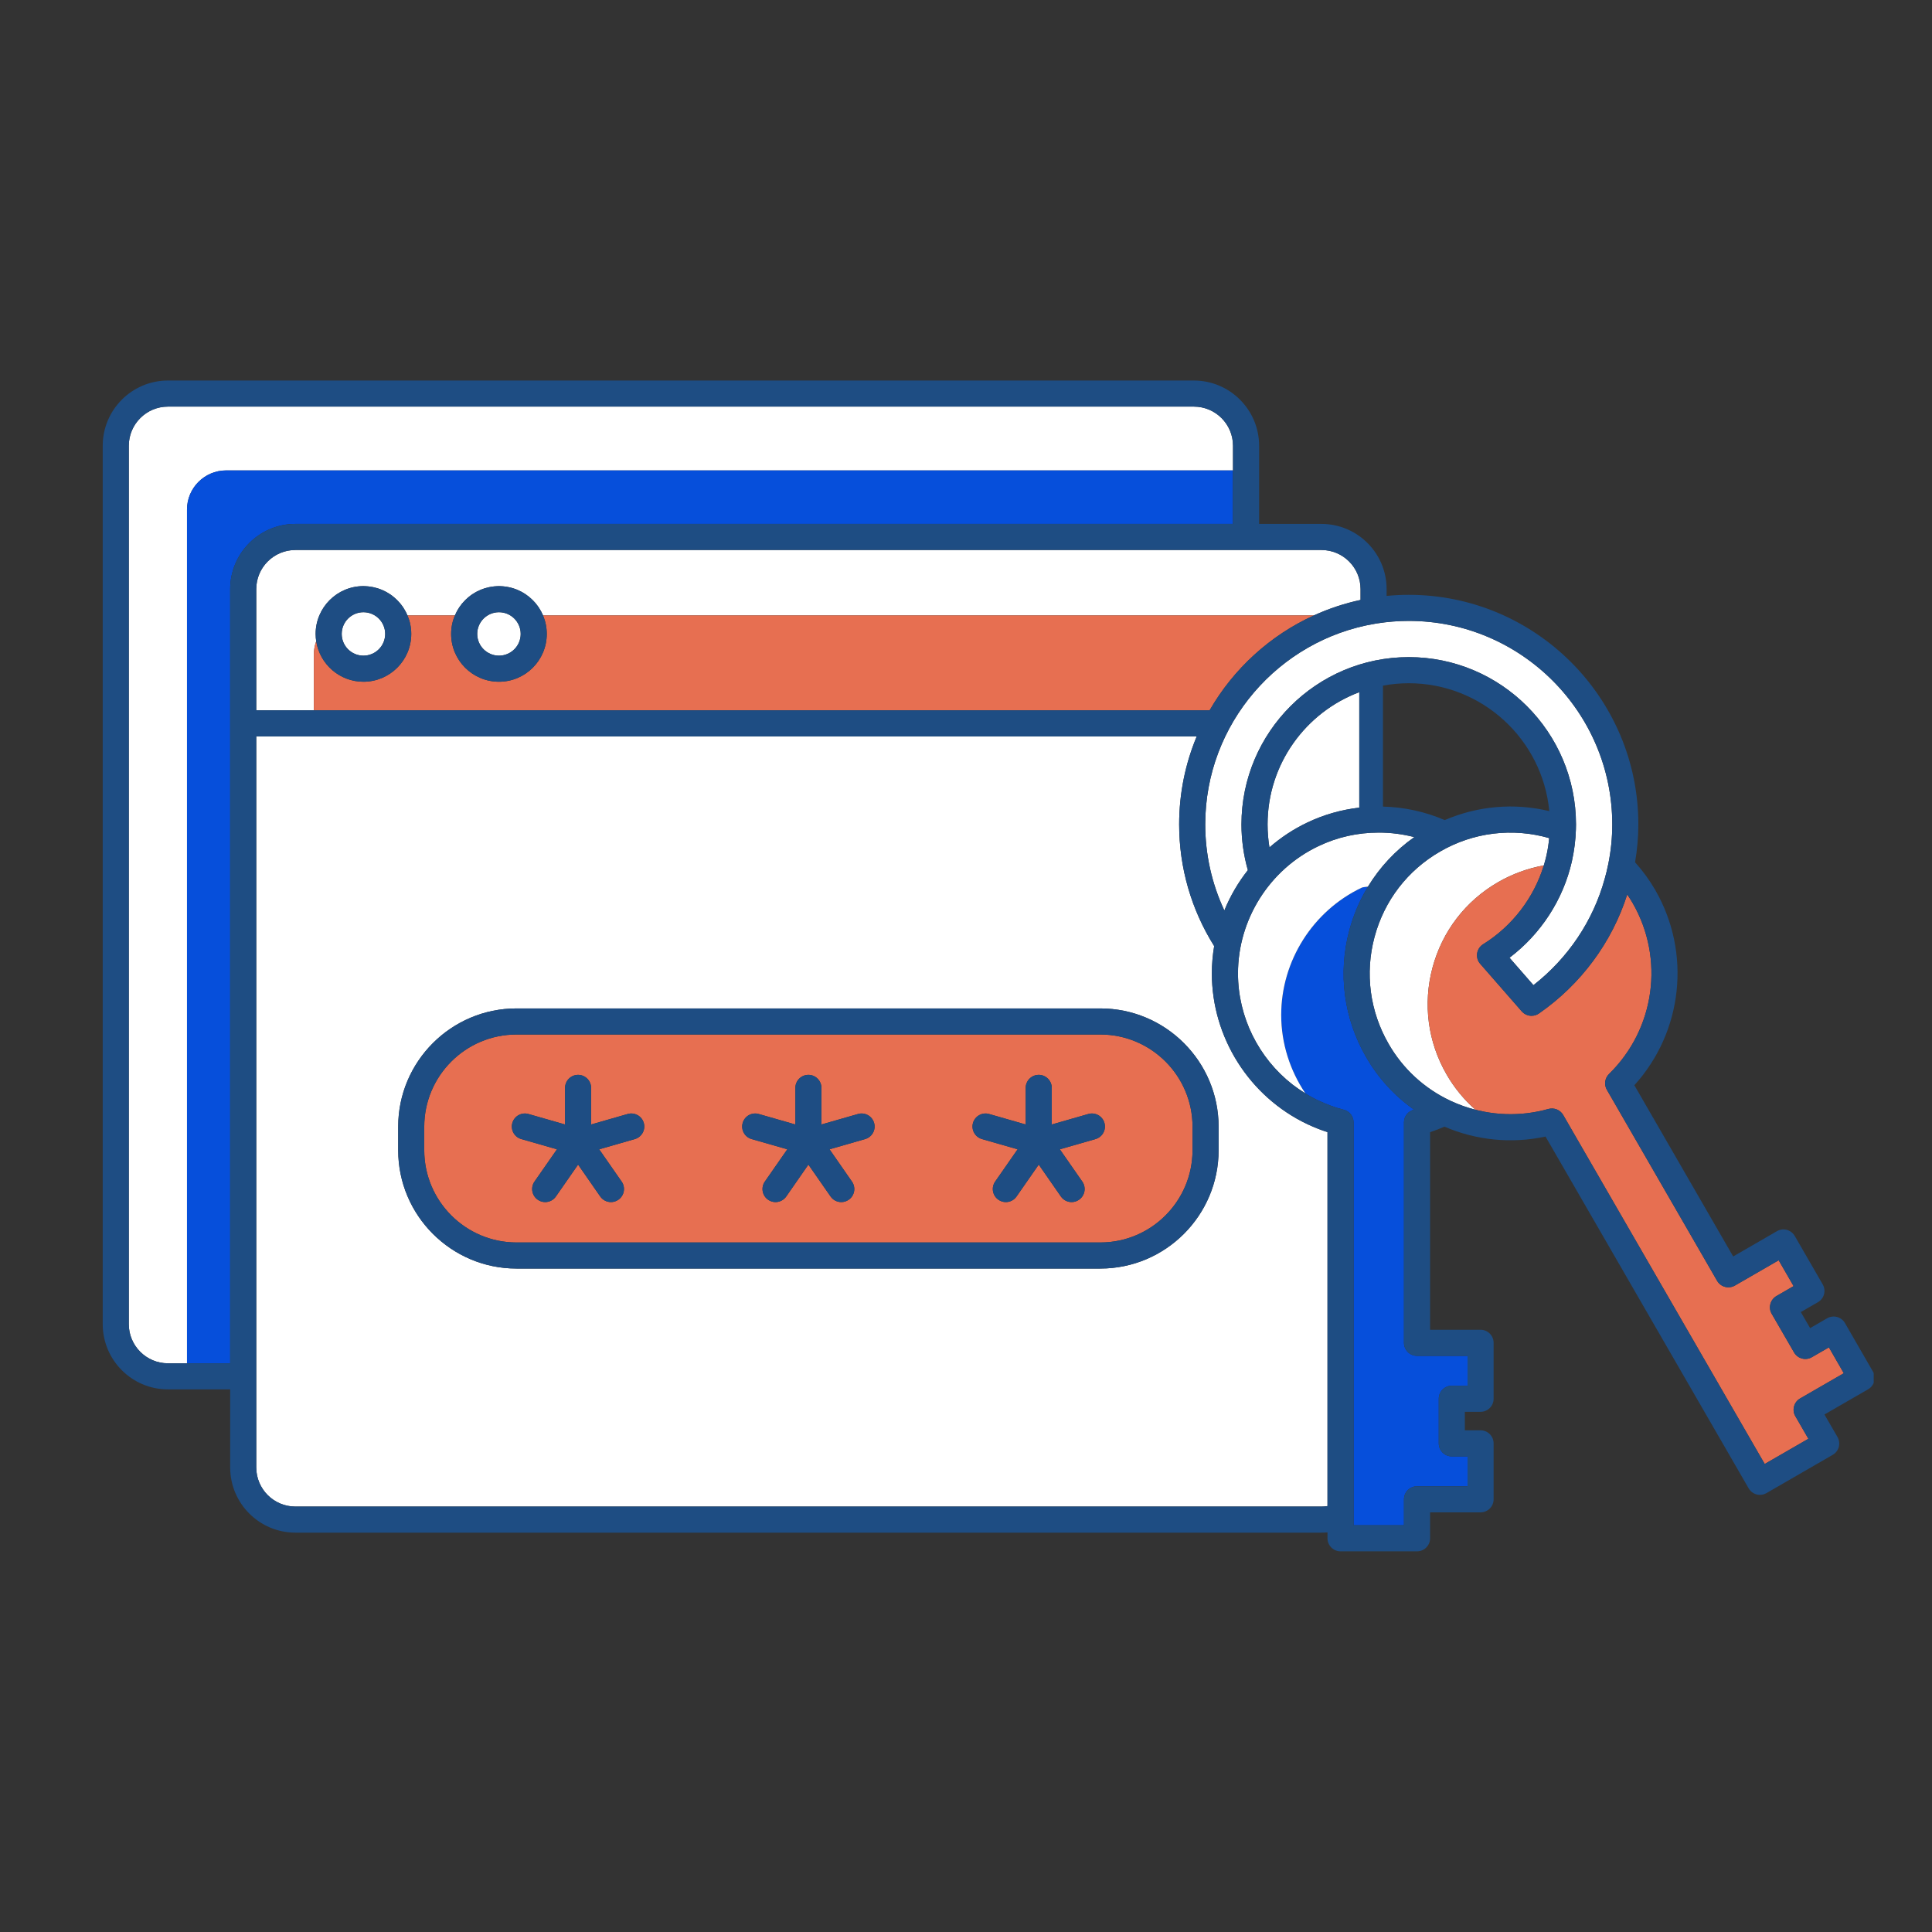
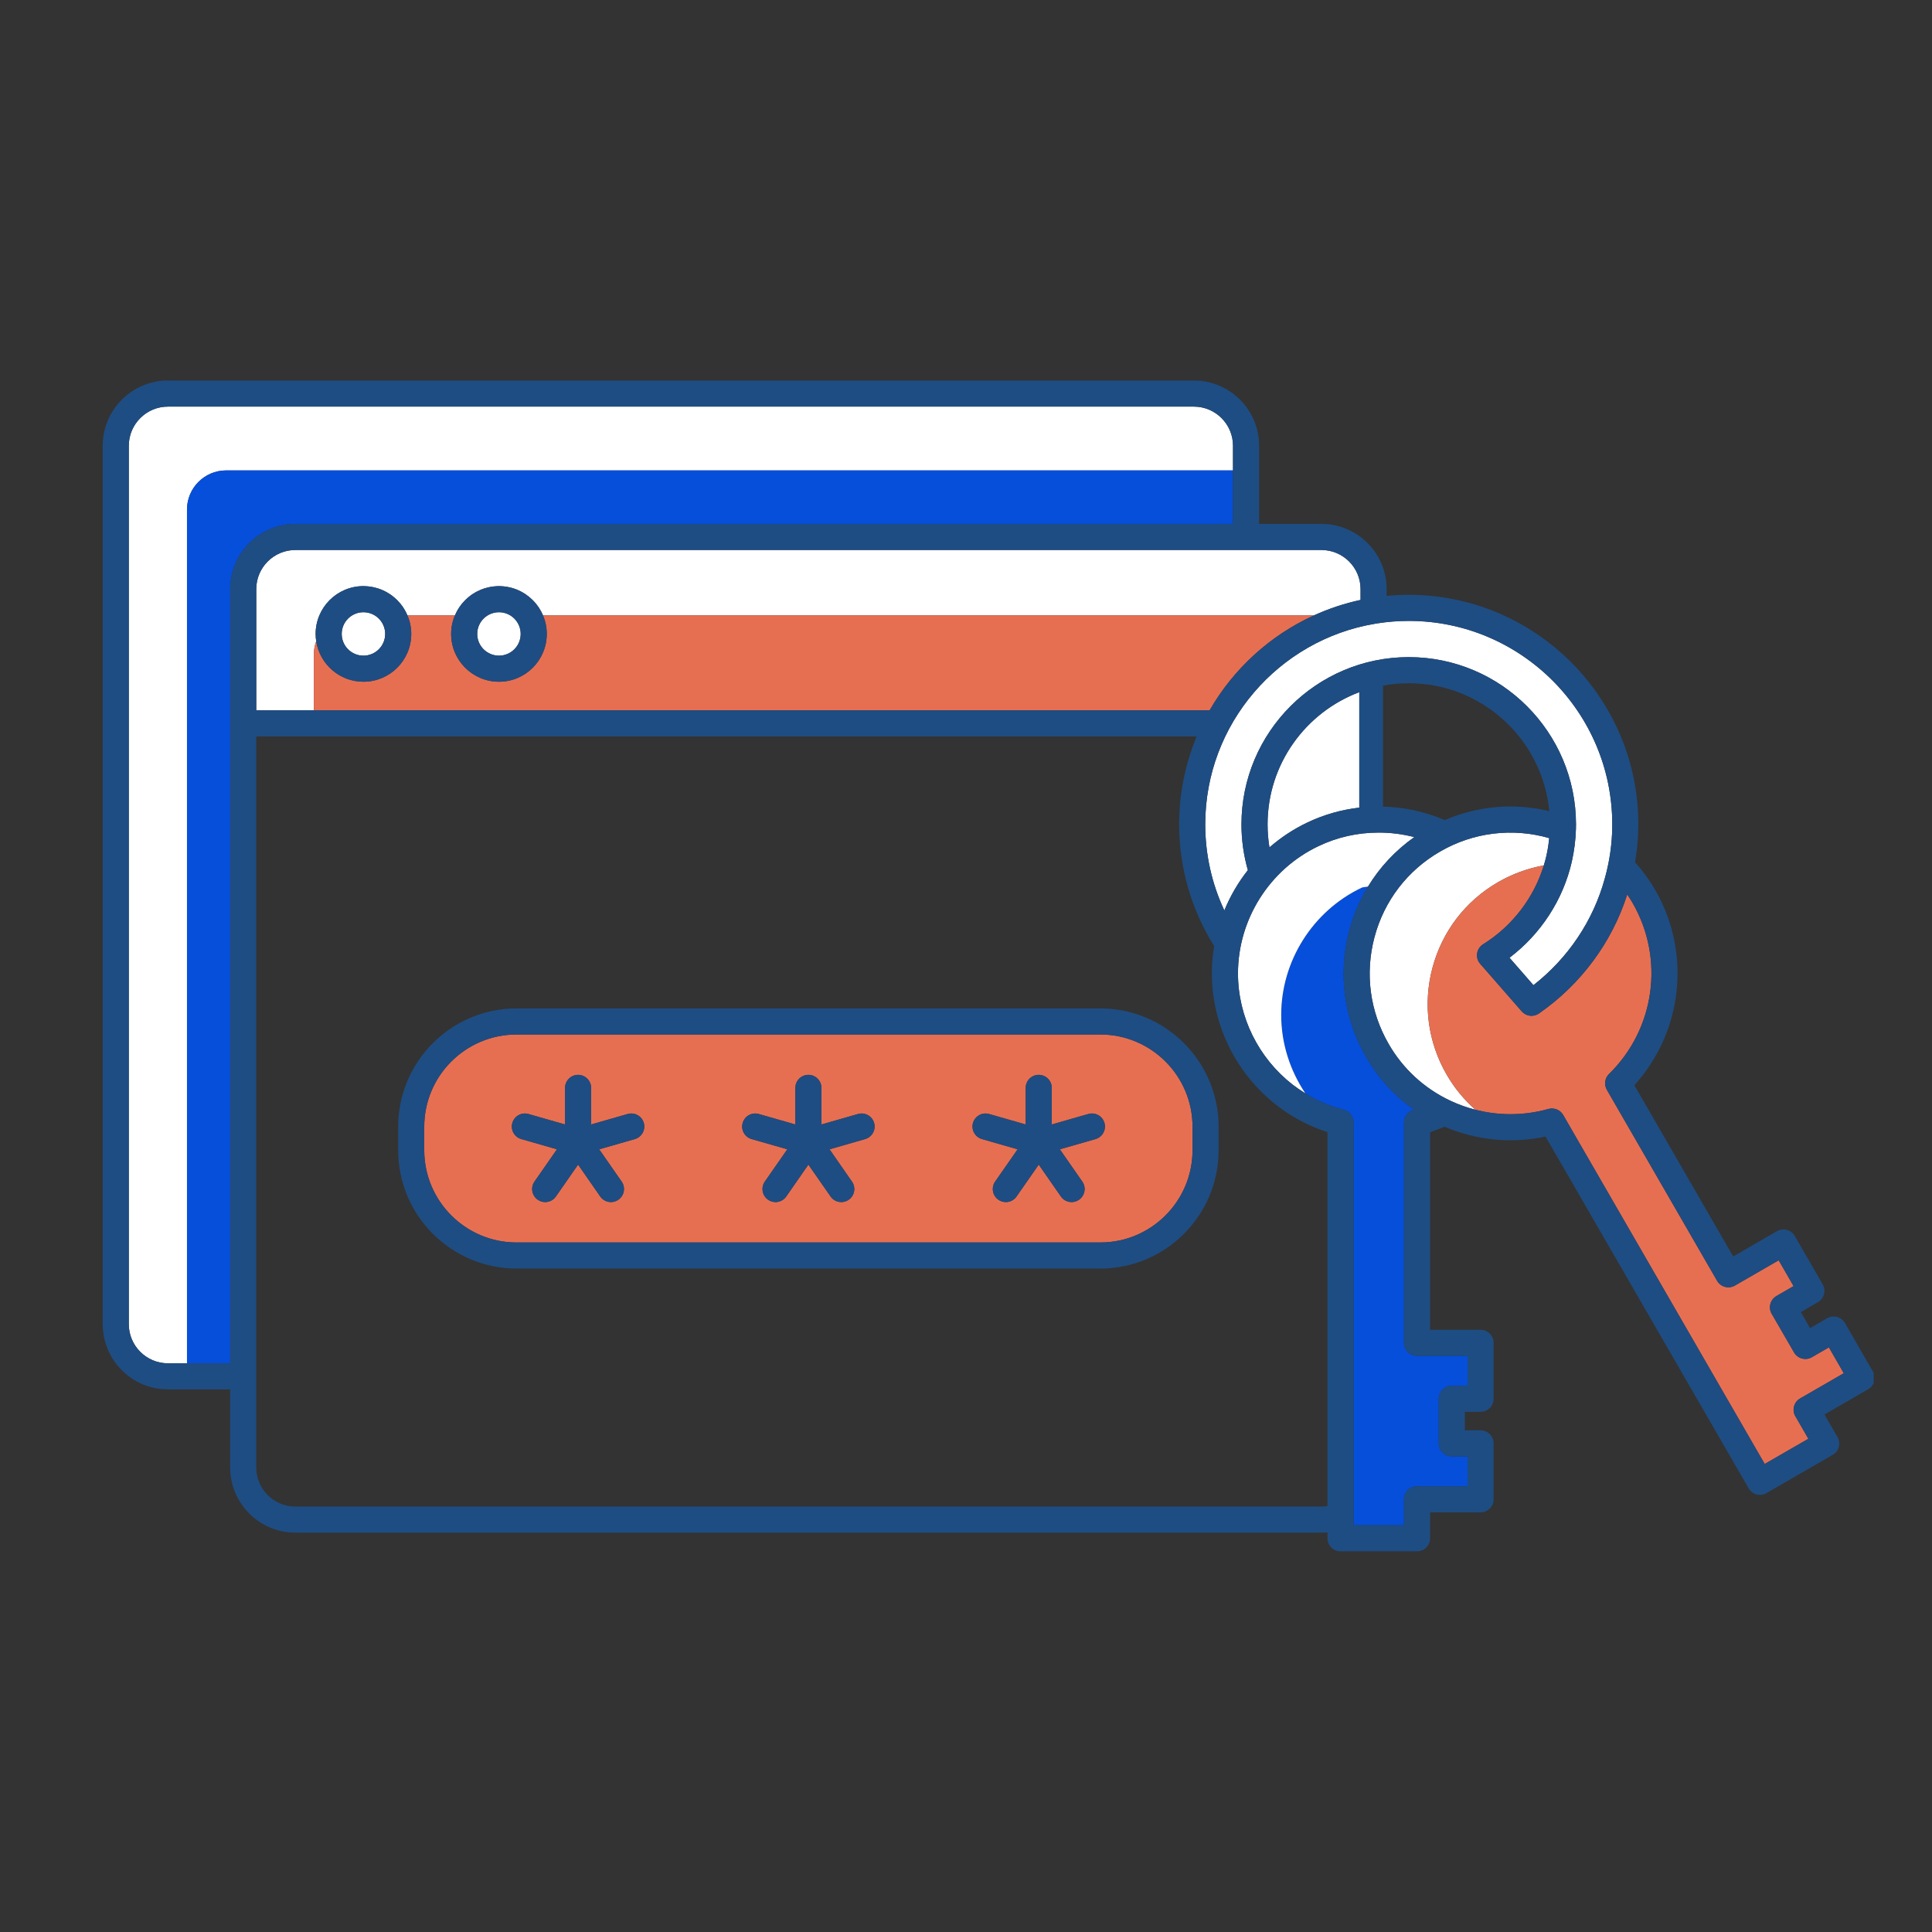
<svg xmlns="http://www.w3.org/2000/svg" width="240" zoomAndPan="magnify" viewBox="0 0 180 180" height="240" preserveAspectRatio="xMidYMid meet" version="1.0">
  <rect x="0" y="0" width="180" height="180" fill="#333333" stroke="none" />
  <defs>
    <clipPath id="dec357f363">
      <path d="M 9.57 35.453 L 174.57 35.453 L 174.57 144.535 L 9.57 144.535 Z M 9.57 35.453 " clip-rule="nonzero" />
    </clipPath>
  </defs>
  <path fill="#ffffff" d="M 21.066 43.828 L 114.875 43.828 L 114.875 41.531 C 114.875 39.52 113.242 37.883 111.23 37.883 L 15.645 37.883 C 13.637 37.883 12 39.52 12 41.531 L 12 123.371 C 12 125.379 13.637 127.016 15.645 127.016 L 17.422 127.016 L 17.422 47.473 C 17.422 45.461 19.059 43.828 21.066 43.828 " fill-opacity="1" fill-rule="nonzero" />
  <path fill="#064fdb" d="M 114.875 48.812 L 114.875 43.828 L 21.066 43.828 C 19.059 43.828 17.422 45.461 17.422 47.473 L 17.422 127.016 L 21.445 127.016 L 21.445 54.887 C 21.445 51.535 24.168 48.812 27.52 48.812 L 114.875 48.812 " fill-opacity="1" fill-rule="nonzero" />
  <path fill="#e76f51" d="M 43.066 56.215 C 43.145 56.121 43.223 56.035 43.309 55.949 C 43.223 56.035 43.145 56.121 43.066 56.215 " fill-opacity="1" fill-rule="nonzero" />
  <path fill="#e76f51" d="M 42.82 56.539 C 42.895 56.434 42.969 56.332 43.047 56.234 C 42.969 56.332 42.895 56.434 42.82 56.539 " fill-opacity="1" fill-rule="nonzero" />
-   <path fill="#e76f51" d="M 37.594 56.641 C 37.645 56.719 37.691 56.793 37.734 56.875 C 37.691 56.793 37.645 56.719 37.594 56.641 " fill-opacity="1" fill-rule="nonzero" />
  <path fill="#e76f51" d="M 46.488 54.605 C 46.625 54.605 46.762 54.617 46.898 54.629 C 46.762 54.617 46.625 54.605 46.488 54.605 " fill-opacity="1" fill-rule="nonzero" />
  <path fill="#e76f51" d="M 37.797 56.984 C 37.852 57.09 37.902 57.191 37.949 57.301 C 37.902 57.191 37.852 57.09 37.797 56.984 " fill-opacity="1" fill-rule="nonzero" />
  <path fill="#e76f51" d="M 42.398 57.301 C 42.445 57.191 42.496 57.086 42.551 56.984 C 42.496 57.086 42.445 57.191 42.398 57.301 " fill-opacity="1" fill-rule="nonzero" />
  <path fill="#e76f51" d="M 42.609 56.875 C 42.656 56.797 42.703 56.715 42.754 56.641 C 42.703 56.715 42.656 56.793 42.609 56.875 " fill-opacity="1" fill-rule="nonzero" />
  <path fill="#e76f51" d="M 45.168 54.809 C 45.293 54.77 45.418 54.738 45.547 54.711 C 45.418 54.738 45.293 54.77 45.168 54.809 " fill-opacity="1" fill-rule="nonzero" />
-   <path fill="#e76f51" d="M 45.664 54.688 C 45.762 54.668 45.859 54.656 45.957 54.641 C 45.859 54.656 45.762 54.668 45.664 54.688 " fill-opacity="1" fill-rule="nonzero" />
  <path fill="#e76f51" d="M 43.395 55.863 C 43.461 55.801 43.527 55.738 43.598 55.676 C 43.527 55.738 43.461 55.801 43.395 55.863 " fill-opacity="1" fill-rule="nonzero" />
  <path fill="#e76f51" d="M 44.797 54.941 C 44.914 54.895 45.039 54.848 45.164 54.809 C 45.039 54.848 44.914 54.895 44.797 54.941 " fill-opacity="1" fill-rule="nonzero" />
  <path fill="#e76f51" d="M 44.43 55.113 C 44.516 55.07 44.602 55.027 44.688 54.992 C 44.602 55.027 44.516 55.07 44.43 55.113 " fill-opacity="1" fill-rule="nonzero" />
  <path fill="#e76f51" d="M 43.691 55.602 C 43.789 55.52 43.891 55.441 43.996 55.371 C 43.891 55.441 43.789 55.52 43.691 55.602 " fill-opacity="1" fill-rule="nonzero" />
  <path fill="#e76f51" d="M 44.008 55.363 C 44.113 55.293 44.219 55.23 44.328 55.168 C 44.219 55.23 44.113 55.293 44.008 55.363 " fill-opacity="1" fill-rule="nonzero" />
  <path fill="#e76f51" d="M 46.078 54.629 C 46.211 54.617 46.348 54.605 46.488 54.605 C 46.348 54.605 46.211 54.617 46.078 54.629 " fill-opacity="1" fill-rule="nonzero" />
-   <path fill="#e76f51" d="M 33.859 54.605 C 34 54.605 34.137 54.617 34.27 54.629 C 34.137 54.617 34 54.605 33.859 54.605 " fill-opacity="1" fill-rule="nonzero" />
+   <path fill="#e76f51" d="M 33.859 54.605 C 34.137 54.617 34 54.605 33.859 54.605 " fill-opacity="1" fill-rule="nonzero" />
  <path fill="#e76f51" d="M 34.391 54.641 C 34.488 54.656 34.586 54.668 34.684 54.688 C 34.586 54.668 34.488 54.656 34.391 54.641 " fill-opacity="1" fill-rule="nonzero" />
  <path fill="#e76f51" d="M 34.801 54.711 C 34.93 54.738 35.055 54.77 35.18 54.809 C 35.055 54.77 34.93 54.738 34.801 54.711 " fill-opacity="1" fill-rule="nonzero" />
  <path fill="#e76f51" d="M 29.422 59.426 C 29.414 59.305 29.406 59.184 29.406 59.062 C 29.406 59.184 29.414 59.309 29.422 59.426 " fill-opacity="1" fill-rule="nonzero" />
  <path fill="#e76f51" d="M 124.535 56.5 C 124.531 56.5 124.531 56.504 124.531 56.504 C 124.531 56.504 124.531 56.5 124.535 56.5 " fill-opacity="1" fill-rule="nonzero" />
  <path fill="#e76f51" d="M 125.637 56.168 C 125.605 56.176 125.57 56.188 125.539 56.199 C 125.57 56.188 125.605 56.176 125.637 56.168 " fill-opacity="1" fill-rule="nonzero" />
  <path fill="#e76f51" d="M 37.039 55.949 C 37.121 56.031 37.203 56.121 37.277 56.211 C 37.203 56.121 37.121 56.031 37.039 55.949 " fill-opacity="1" fill-rule="nonzero" />
-   <path fill="#e76f51" d="M 36.75 55.676 C 36.82 55.738 36.887 55.801 36.953 55.863 C 36.887 55.801 36.82 55.738 36.75 55.676 " fill-opacity="1" fill-rule="nonzero" />
  <path fill="#e76f51" d="M 36.352 55.371 C 36.457 55.441 36.559 55.52 36.656 55.602 C 36.559 55.52 36.457 55.441 36.352 55.371 " fill-opacity="1" fill-rule="nonzero" />
  <path fill="#e76f51" d="M 37.301 56.238 C 37.383 56.336 37.453 56.434 37.527 56.535 C 37.453 56.434 37.383 56.336 37.301 56.238 " fill-opacity="1" fill-rule="nonzero" />
  <path fill="#e76f51" d="M 36.02 55.168 C 36.129 55.23 36.234 55.293 36.336 55.363 C 36.234 55.293 36.129 55.23 36.02 55.168 " fill-opacity="1" fill-rule="nonzero" />
  <path fill="#e76f51" d="M 35.66 54.992 C 35.746 55.027 35.832 55.07 35.914 55.113 C 35.832 55.07 35.746 55.027 35.66 54.992 " fill-opacity="1" fill-rule="nonzero" />
  <path fill="#e76f51" d="M 35.184 54.809 C 35.309 54.848 35.434 54.895 35.551 54.941 C 35.434 54.895 35.309 54.848 35.184 54.809 " fill-opacity="1" fill-rule="nonzero" />
  <path fill="#e76f51" d="M 49.93 56.238 C 50.008 56.336 50.082 56.434 50.152 56.535 C 50.082 56.434 50.008 56.336 49.93 56.238 " fill-opacity="1" fill-rule="nonzero" />
  <path fill="#e76f51" d="M 49.668 55.949 C 49.75 56.031 49.828 56.121 49.906 56.211 C 49.828 56.121 49.75 56.031 49.668 55.949 " fill-opacity="1" fill-rule="nonzero" />
  <path fill="#e76f51" d="M 49.375 55.676 C 49.445 55.738 49.512 55.801 49.578 55.863 C 49.512 55.801 49.445 55.738 49.375 55.676 " fill-opacity="1" fill-rule="nonzero" />
  <path fill="#e76f51" d="M 50.223 56.641 C 50.27 56.719 50.316 56.793 50.363 56.875 C 50.316 56.793 50.27 56.719 50.223 56.641 " fill-opacity="1" fill-rule="nonzero" />
  <path fill="#e76f51" d="M 47.016 54.641 C 47.117 54.656 47.215 54.668 47.309 54.688 C 47.215 54.668 47.117 54.656 47.016 54.641 " fill-opacity="1" fill-rule="nonzero" />
  <path fill="#e76f51" d="M 50.426 56.984 C 50.48 57.09 50.531 57.191 50.578 57.301 C 50.531 57.191 50.48 57.09 50.426 56.984 " fill-opacity="1" fill-rule="nonzero" />
  <path fill="#e76f51" d="M 48.648 55.168 C 48.754 55.23 48.863 55.293 48.965 55.363 C 48.859 55.293 48.754 55.23 48.648 55.168 " fill-opacity="1" fill-rule="nonzero" />
  <path fill="#e76f51" d="M 48.977 55.371 C 49.082 55.441 49.184 55.52 49.285 55.602 C 49.184 55.52 49.082 55.441 48.977 55.371 " fill-opacity="1" fill-rule="nonzero" />
  <path fill="#e76f51" d="M 47.812 54.809 C 47.938 54.848 48.059 54.895 48.18 54.941 C 48.059 54.895 47.938 54.848 47.812 54.809 " fill-opacity="1" fill-rule="nonzero" />
  <path fill="#e76f51" d="M 48.285 54.992 C 48.375 55.027 48.457 55.07 48.543 55.113 C 48.457 55.07 48.375 55.027 48.285 54.992 " fill-opacity="1" fill-rule="nonzero" />
  <path fill="#e76f51" d="M 47.426 54.711 C 47.555 54.738 47.684 54.77 47.805 54.809 C 47.684 54.77 47.555 54.738 47.426 54.711 " fill-opacity="1" fill-rule="nonzero" />
  <path fill="#ffffff" d="M 23.875 54.887 L 23.875 66.176 L 29.242 66.176 L 29.242 60.98 C 29.242 60.543 29.32 60.129 29.461 59.742 C 29.461 59.742 29.461 59.742 29.461 59.738 C 29.445 59.637 29.434 59.531 29.422 59.426 C 29.414 59.305 29.406 59.188 29.406 59.062 C 29.406 56.605 31.402 54.609 33.859 54.609 C 34 54.609 34.137 54.617 34.27 54.629 C 34.309 54.633 34.352 54.637 34.391 54.645 C 34.488 54.652 34.586 54.668 34.684 54.688 C 34.723 54.695 34.762 54.703 34.801 54.711 C 34.93 54.738 35.055 54.77 35.18 54.809 C 35.18 54.809 35.184 54.809 35.184 54.809 C 35.309 54.848 35.43 54.895 35.551 54.941 C 35.59 54.957 35.625 54.977 35.66 54.992 C 35.746 55.031 35.832 55.07 35.914 55.113 C 35.949 55.133 35.984 55.152 36.02 55.168 C 36.129 55.23 36.234 55.293 36.336 55.363 C 36.34 55.363 36.348 55.367 36.352 55.371 C 36.457 55.441 36.559 55.52 36.656 55.602 C 36.688 55.625 36.719 55.652 36.75 55.68 C 36.82 55.738 36.887 55.801 36.953 55.863 C 36.98 55.891 37.012 55.918 37.039 55.949 C 37.121 56.031 37.203 56.121 37.277 56.211 C 37.285 56.219 37.293 56.23 37.301 56.238 C 37.383 56.336 37.453 56.434 37.527 56.535 C 37.551 56.57 37.57 56.605 37.594 56.641 C 37.645 56.719 37.691 56.797 37.734 56.875 C 37.758 56.91 37.777 56.949 37.797 56.984 C 37.852 57.09 37.902 57.195 37.949 57.301 C 37.957 57.312 37.961 57.324 37.965 57.336 L 42.383 57.336 C 42.387 57.324 42.391 57.312 42.398 57.301 C 42.445 57.195 42.496 57.086 42.551 56.984 C 42.57 56.949 42.59 56.91 42.609 56.875 C 42.656 56.797 42.703 56.719 42.754 56.641 C 42.777 56.605 42.797 56.57 42.82 56.539 C 42.895 56.434 42.969 56.332 43.047 56.234 C 43.055 56.227 43.059 56.219 43.066 56.215 C 43.145 56.121 43.223 56.035 43.309 55.949 C 43.336 55.918 43.363 55.891 43.395 55.863 C 43.461 55.801 43.527 55.738 43.598 55.676 C 43.629 55.652 43.66 55.625 43.691 55.602 C 43.789 55.52 43.891 55.441 43.996 55.371 C 44 55.367 44.004 55.367 44.008 55.363 C 44.113 55.293 44.219 55.23 44.328 55.168 C 44.359 55.152 44.395 55.133 44.43 55.113 C 44.516 55.07 44.602 55.031 44.688 54.992 C 44.723 54.977 44.758 54.957 44.797 54.941 C 44.914 54.895 45.039 54.848 45.164 54.809 C 45.164 54.809 45.168 54.809 45.168 54.809 C 45.293 54.77 45.418 54.738 45.547 54.711 C 45.586 54.703 45.625 54.695 45.664 54.688 C 45.762 54.668 45.859 54.652 45.957 54.645 C 45.996 54.637 46.035 54.633 46.078 54.629 C 46.211 54.617 46.348 54.609 46.488 54.609 C 46.625 54.609 46.762 54.617 46.898 54.629 C 46.938 54.633 46.977 54.637 47.016 54.645 C 47.117 54.652 47.215 54.668 47.309 54.688 C 47.348 54.695 47.387 54.703 47.426 54.711 C 47.555 54.738 47.684 54.77 47.805 54.809 C 47.809 54.809 47.809 54.809 47.812 54.809 C 47.938 54.848 48.059 54.895 48.18 54.941 C 48.215 54.957 48.25 54.977 48.285 54.992 C 48.375 55.031 48.457 55.07 48.543 55.113 C 48.578 55.133 48.613 55.152 48.648 55.168 C 48.754 55.23 48.859 55.293 48.965 55.363 C 48.969 55.363 48.973 55.367 48.977 55.371 C 49.082 55.441 49.184 55.52 49.285 55.602 C 49.316 55.625 49.344 55.652 49.375 55.68 C 49.445 55.738 49.512 55.801 49.578 55.863 C 49.609 55.891 49.637 55.918 49.668 55.949 C 49.75 56.031 49.828 56.121 49.906 56.211 C 49.914 56.219 49.922 56.23 49.93 56.238 C 50.008 56.336 50.082 56.434 50.152 56.535 C 50.176 56.57 50.199 56.605 50.223 56.641 C 50.27 56.719 50.316 56.797 50.363 56.875 C 50.383 56.91 50.406 56.949 50.426 56.984 C 50.48 57.09 50.531 57.195 50.578 57.301 C 50.582 57.312 50.59 57.324 50.594 57.336 L 122.41 57.336 C 123.102 57.023 123.809 56.742 124.531 56.504 C 124.531 56.504 124.535 56.5 124.535 56.5 C 124.863 56.391 125.199 56.293 125.535 56.199 C 125.57 56.191 125.602 56.18 125.637 56.168 C 126.008 56.066 126.383 55.977 126.758 55.895 L 126.758 54.887 C 126.758 52.875 125.125 51.242 123.113 51.242 L 27.52 51.242 C 25.508 51.242 23.875 52.875 23.875 54.887 " fill-opacity="1" fill-rule="nonzero" />
  <path fill="#e76f51" d="M 50.941 59.062 C 50.941 61.52 48.945 63.516 46.488 63.516 C 44.031 63.516 42.031 61.52 42.031 59.062 C 42.031 58.449 42.156 57.867 42.383 57.336 L 37.965 57.336 C 38.191 57.867 38.316 58.449 38.316 59.062 C 38.316 61.52 36.316 63.516 33.859 63.516 C 31.633 63.516 29.789 61.875 29.461 59.742 C 29.32 60.129 29.242 60.543 29.242 60.98 L 29.242 66.176 L 112.699 66.176 C 114.926 62.309 118.328 59.195 122.414 57.336 L 50.594 57.336 C 50.816 57.867 50.941 58.449 50.941 59.062 " fill-opacity="1" fill-rule="nonzero" />
  <path fill="#e76f51" d="M 135.672 102.793 C 135.48 102.715 135.289 102.629 135.102 102.543 C 135.289 102.629 135.48 102.715 135.672 102.793 " fill-opacity="1" fill-rule="nonzero" />
  <path fill="#e76f51" d="M 136.266 103.023 C 136.09 102.961 135.918 102.895 135.75 102.824 C 135.918 102.895 136.09 102.961 136.266 103.023 " fill-opacity="1" fill-rule="nonzero" />
  <path fill="#ffffff" d="M 134.777 100.109 C 133.023 97.074 132.559 93.535 133.465 90.148 C 134.371 86.762 136.543 83.934 139.582 82.184 C 140.918 81.414 142.355 80.895 143.832 80.629 C 143.922 80.332 144.008 80.035 144.074 79.73 C 144.199 79.184 144.281 78.633 144.336 78.086 C 140.926 77.102 137.273 77.539 134.18 79.332 C 131.141 81.082 128.969 83.91 128.062 87.297 C 127.156 90.684 127.621 94.219 129.375 97.258 C 130.703 99.57 132.684 101.398 135.105 102.543 C 135.293 102.629 135.48 102.715 135.672 102.793 C 135.699 102.805 135.723 102.812 135.75 102.824 C 135.918 102.895 136.09 102.961 136.266 103.023 C 136.273 103.027 136.285 103.031 136.297 103.035 C 136.684 103.172 137.074 103.293 137.469 103.395 C 136.406 102.461 135.496 101.359 134.777 100.109 " fill-opacity="1" fill-rule="nonzero" />
  <path fill="#e76f51" d="M 168.805 126.449 C 168.227 126.785 167.484 126.586 167.148 126.004 L 165.066 122.406 C 164.902 122.129 164.859 121.797 164.945 121.484 C 165.027 121.176 165.23 120.91 165.512 120.746 L 167.105 119.824 L 165.715 117.418 L 161.637 119.773 C 161.359 119.934 161.027 119.977 160.715 119.895 C 160.406 119.812 160.141 119.609 159.977 119.328 L 149.707 101.535 C 149.43 101.055 149.516 100.445 149.91 100.059 C 154.195 95.867 155.102 89.316 152.105 84.125 C 151.949 83.855 151.781 83.594 151.605 83.336 C 150.184 87.797 147.289 91.715 143.383 94.422 C 143.172 94.57 142.93 94.641 142.688 94.641 C 142.348 94.641 142.012 94.496 141.773 94.223 L 137.91 89.801 C 137.672 89.535 137.57 89.176 137.621 88.824 C 137.676 88.469 137.879 88.156 138.184 87.969 C 140.891 86.289 142.91 83.648 143.832 80.629 C 142.355 80.895 140.918 81.414 139.582 82.184 C 136.547 83.934 134.371 86.762 133.465 90.148 C 132.559 93.535 133.023 97.074 134.777 100.109 C 135.496 101.359 136.406 102.461 137.469 103.395 C 137.074 103.293 136.684 103.172 136.297 103.035 C 138.852 103.949 141.633 104.059 144.258 103.32 C 144.793 103.172 145.363 103.402 145.641 103.883 L 164.414 136.395 L 168.484 134.047 L 167.27 131.949 C 167.105 131.672 167.062 131.34 167.148 131.027 C 167.23 130.715 167.434 130.449 167.715 130.289 L 171.781 127.941 L 170.395 125.531 L 168.805 126.449 " fill-opacity="1" fill-rule="nonzero" />
-   <path fill="#ffffff" d="M 113.535 107.164 C 113.535 113.242 108.59 118.188 102.516 118.188 L 48.121 118.188 C 42.043 118.188 37.098 113.242 37.098 107.164 L 37.098 104.973 C 37.098 98.895 42.043 93.953 48.121 93.953 L 102.516 93.953 C 108.59 93.953 113.535 98.895 113.535 104.973 Z M 121.801 104.734 C 116.398 102.172 112.906 96.66 112.906 90.691 C 112.906 89.832 112.98 88.98 113.121 88.145 C 110.988 84.746 109.859 80.84 109.859 76.809 C 109.859 73.902 110.441 71.137 111.496 68.609 L 23.875 68.609 L 23.875 136.719 C 23.875 138.73 25.508 140.363 27.52 140.363 L 123.113 140.363 C 123.305 140.363 123.496 140.348 123.68 140.316 L 123.68 105.48 C 123.078 105.285 122.473 105.047 121.879 104.77 C 121.852 104.758 121.824 104.746 121.801 104.734 " fill-opacity="1" fill-rule="nonzero" />
  <path fill="#ffffff" d="M 31.836 59.062 C 31.836 60.18 32.742 61.086 33.859 61.086 C 34.977 61.086 35.887 60.18 35.887 59.062 C 35.887 57.945 34.977 57.039 33.859 57.039 C 32.742 57.039 31.836 57.945 31.836 59.062 " fill-opacity="1" fill-rule="nonzero" />
  <path fill="#ffffff" d="M 128.285 58.082 C 128.227 58.098 128.168 58.105 128.105 58.113 C 119.145 59.613 112.289 67.426 112.289 76.809 C 112.289 79.602 112.898 82.328 114.07 84.824 C 114.621 83.477 115.359 82.211 116.262 81.07 C 115.867 79.688 115.664 78.258 115.664 76.809 C 115.664 68.215 122.656 61.223 131.25 61.223 C 139.84 61.223 146.832 68.215 146.832 76.809 C 146.832 76.957 146.832 77.117 146.824 77.266 C 146.797 78.254 146.668 79.262 146.445 80.266 C 145.637 83.832 143.547 87.027 140.637 89.23 L 142.867 91.785 C 146.09 89.27 148.43 85.789 149.508 81.879 C 149.633 81.441 149.742 80.984 149.844 80.477 C 150.086 79.285 150.211 78.051 150.211 76.809 C 150.211 66.352 141.703 57.848 131.25 57.848 C 130.242 57.848 129.254 57.93 128.285 58.082 " fill-opacity="1" fill-rule="nonzero" />
  <path fill="#ffffff" d="M 44.461 59.062 C 44.461 60.18 45.371 61.086 46.488 61.086 C 47.605 61.086 48.512 60.18 48.512 59.062 C 48.512 57.945 47.605 57.039 46.488 57.039 C 45.371 57.039 44.461 57.945 44.461 59.062 " fill-opacity="1" fill-rule="nonzero" />
  <path fill="#e76f51" d="M 102.066 106.125 L 98.742 107.078 L 100.836 110.086 C 101.219 110.637 101.082 111.395 100.531 111.777 C 100.32 111.926 100.078 111.996 99.84 111.996 C 99.453 111.996 99.078 111.812 98.84 111.473 L 96.777 108.504 L 94.711 111.473 C 94.477 111.812 94.098 111.996 93.711 111.996 C 93.473 111.996 93.23 111.926 93.02 111.777 C 92.469 111.395 92.332 110.637 92.715 110.086 L 94.809 107.078 L 91.488 106.125 C 90.844 105.938 90.469 105.266 90.652 104.621 C 90.84 103.977 91.512 103.602 92.156 103.789 L 95.562 104.766 L 95.562 101.355 C 95.562 100.688 96.105 100.141 96.777 100.141 C 97.445 100.141 97.992 100.688 97.992 101.355 L 97.992 104.766 L 101.395 103.789 C 102.039 103.602 102.715 103.977 102.898 104.621 C 103.082 105.266 102.711 105.938 102.066 106.125 Z M 80.605 106.125 L 77.285 107.078 L 79.375 110.086 C 79.758 110.637 79.625 111.395 79.074 111.777 C 78.863 111.926 78.621 111.996 78.379 111.996 C 77.996 111.996 77.617 111.812 77.383 111.473 L 75.316 108.504 L 73.254 111.473 C 73.016 111.812 72.637 111.996 72.254 111.996 C 72.016 111.996 71.773 111.926 71.562 111.777 C 71.012 111.395 70.875 110.637 71.258 110.086 L 73.352 107.078 L 70.027 106.125 C 69.383 105.941 69.008 105.266 69.195 104.621 C 69.379 103.977 70.051 103.602 70.695 103.789 L 74.102 104.766 L 74.102 101.355 C 74.102 100.688 74.645 100.141 75.316 100.141 C 75.988 100.141 76.531 100.688 76.531 101.355 L 76.531 104.766 L 79.938 103.789 C 80.582 103.602 81.254 103.977 81.438 104.621 C 81.625 105.266 81.25 105.938 80.605 106.125 Z M 59.148 106.125 L 55.824 107.078 L 57.918 110.086 C 58.301 110.637 58.164 111.395 57.613 111.777 C 57.402 111.926 57.16 111.996 56.922 111.996 C 56.535 111.996 56.16 111.812 55.922 111.473 L 53.859 108.504 L 51.793 111.473 C 51.559 111.812 51.18 111.996 50.793 111.996 C 50.555 111.996 50.312 111.926 50.102 111.777 C 49.551 111.395 49.414 110.637 49.797 110.086 L 51.891 107.078 L 48.57 106.125 C 47.922 105.941 47.551 105.266 47.734 104.621 C 47.922 103.977 48.594 103.602 49.238 103.789 L 52.645 104.766 L 52.645 101.355 C 52.645 100.688 53.188 100.141 53.859 100.141 C 54.527 100.141 55.074 100.688 55.074 101.355 L 55.074 104.766 L 58.477 103.789 C 59.121 103.602 59.797 103.977 59.98 104.621 C 60.164 105.266 59.793 105.938 59.148 106.125 Z M 102.516 96.383 L 48.121 96.383 C 43.383 96.383 39.527 100.234 39.527 104.973 L 39.527 107.164 C 39.527 111.902 43.383 115.758 48.121 115.758 L 102.516 115.758 C 107.25 115.758 111.105 111.902 111.105 107.164 L 111.105 104.973 C 111.105 100.234 107.25 96.383 102.516 96.383 " fill-opacity="1" fill-rule="nonzero" />
  <path fill="#064fdb" d="M 130.805 125.105 L 130.805 104.566 C 130.805 104.012 131.184 103.527 131.723 103.391 C 131.73 103.391 131.738 103.387 131.746 103.383 C 129.918 102.098 128.395 100.43 127.27 98.469 C 125.191 94.871 124.641 90.68 125.715 86.668 C 126.105 85.215 126.691 83.855 127.449 82.605 C 127.176 82.633 126.945 82.664 126.859 82.707 C 122.309 84.875 119.367 89.531 119.367 94.562 C 119.367 97.207 120.184 99.738 121.617 101.867 C 121.395 101.73 121.172 101.586 120.957 101.434 C 121.527 101.836 122.133 102.199 122.773 102.508 C 122.801 102.516 122.824 102.527 122.848 102.539 C 123.625 102.906 124.414 103.195 125.191 103.391 C 125.734 103.527 126.109 104.012 126.109 104.566 L 126.109 142.105 L 130.805 142.105 L 130.805 139.688 C 130.805 139.016 131.352 138.473 132.02 138.473 L 136.727 138.473 L 136.727 135.688 L 135.262 135.688 C 134.59 135.688 134.047 135.145 134.047 134.473 L 134.047 130.32 C 134.047 129.648 134.59 129.105 135.262 129.105 L 136.727 129.105 L 136.727 126.32 L 132.02 126.32 C 131.352 126.32 130.805 125.777 130.805 125.105 " fill-opacity="1" fill-rule="nonzero" />
  <path fill="#064fdb" d="M 120.422 101.047 C 120.414 101.043 120.41 101.039 120.406 101.035 C 120.41 101.039 120.414 101.043 120.422 101.047 " fill-opacity="1" fill-rule="nonzero" />
  <path fill="#ffffff" d="M 119.367 94.562 C 119.367 89.531 122.309 84.875 126.859 82.707 C 126.945 82.664 127.18 82.633 127.449 82.605 C 128.551 80.797 130.008 79.23 131.766 77.992 C 130.695 77.715 129.59 77.57 128.461 77.57 C 126.48 77.57 124.586 77.996 122.832 78.836 C 118.277 81.004 115.34 85.656 115.34 90.691 C 115.34 94.758 117.262 98.578 120.406 101.031 C 120.41 101.039 120.414 101.043 120.422 101.047 C 120.594 101.18 120.773 101.309 120.957 101.434 C 121.172 101.582 121.395 101.727 121.617 101.863 C 120.188 99.738 119.367 97.207 119.367 94.562 " fill-opacity="1" fill-rule="nonzero" />
  <path fill="#ffffff" d="M 118.27 78.953 C 119.32 78.039 120.496 77.254 121.785 76.641 C 123.324 75.906 124.953 75.441 126.641 75.246 L 126.641 64.488 C 121.656 66.359 118.094 71.176 118.094 76.809 C 118.094 77.531 118.156 78.25 118.27 78.953 " fill-opacity="1" fill-rule="nonzero" />
  <path fill="#1e4d83" d="M 35.887 59.062 C 35.887 60.18 34.977 61.086 33.859 61.086 C 32.742 61.086 31.836 60.18 31.836 59.062 C 31.836 57.945 32.742 57.039 33.859 57.039 C 34.977 57.039 35.887 57.945 35.887 59.062 Z M 33.859 63.516 C 36.316 63.516 38.316 61.52 38.316 59.062 C 38.316 58.449 38.191 57.867 37.965 57.336 C 37.961 57.324 37.957 57.312 37.949 57.301 C 37.902 57.191 37.852 57.09 37.797 56.984 C 37.777 56.945 37.758 56.91 37.734 56.875 C 37.691 56.793 37.645 56.719 37.594 56.641 C 37.57 56.605 37.551 56.57 37.527 56.535 C 37.453 56.434 37.383 56.336 37.301 56.238 C 37.293 56.227 37.285 56.219 37.277 56.211 C 37.203 56.121 37.121 56.031 37.039 55.949 C 37.012 55.918 36.98 55.891 36.953 55.863 C 36.887 55.801 36.82 55.738 36.75 55.676 C 36.719 55.652 36.688 55.625 36.656 55.602 C 36.559 55.52 36.457 55.441 36.352 55.371 C 36.348 55.367 36.34 55.367 36.336 55.363 C 36.234 55.293 36.129 55.23 36.02 55.168 C 35.984 55.152 35.949 55.133 35.914 55.113 C 35.832 55.07 35.746 55.027 35.66 54.992 C 35.625 54.973 35.59 54.957 35.551 54.941 C 35.434 54.895 35.309 54.848 35.184 54.809 C 35.184 54.809 35.18 54.809 35.18 54.809 C 35.055 54.77 34.93 54.738 34.801 54.711 C 34.762 54.699 34.723 54.695 34.684 54.688 C 34.586 54.668 34.488 54.656 34.391 54.641 C 34.352 54.637 34.309 54.633 34.27 54.629 C 34.137 54.617 34 54.605 33.859 54.605 C 31.402 54.605 29.406 56.605 29.406 59.062 C 29.406 59.184 29.414 59.305 29.422 59.426 C 29.434 59.531 29.445 59.637 29.461 59.738 C 29.789 61.875 31.633 63.516 33.859 63.516 " fill-opacity="1" fill-rule="nonzero" />
  <path fill="#1e4d83" d="M 48.512 59.062 C 48.512 60.18 47.605 61.086 46.488 61.086 C 45.371 61.086 44.461 60.18 44.461 59.062 C 44.461 57.945 45.371 57.039 46.488 57.039 C 47.605 57.039 48.512 57.945 48.512 59.062 Z M 42.031 59.062 C 42.031 61.52 44.031 63.516 46.488 63.516 C 48.945 63.516 50.941 61.52 50.941 59.062 C 50.941 58.449 50.816 57.867 50.594 57.336 C 50.59 57.324 50.582 57.312 50.578 57.301 C 50.531 57.191 50.48 57.09 50.426 56.984 C 50.406 56.945 50.383 56.91 50.363 56.875 C 50.316 56.793 50.27 56.719 50.223 56.641 C 50.199 56.605 50.176 56.57 50.152 56.535 C 50.082 56.434 50.008 56.336 49.93 56.238 C 49.922 56.227 49.914 56.219 49.906 56.211 C 49.828 56.121 49.75 56.031 49.668 55.949 C 49.637 55.918 49.609 55.891 49.578 55.863 C 49.512 55.801 49.445 55.738 49.375 55.676 C 49.344 55.652 49.316 55.625 49.285 55.602 C 49.184 55.52 49.082 55.441 48.977 55.371 C 48.973 55.367 48.969 55.367 48.965 55.363 C 48.863 55.293 48.754 55.23 48.648 55.168 C 48.613 55.152 48.578 55.133 48.543 55.113 C 48.457 55.07 48.375 55.027 48.285 54.992 C 48.25 54.973 48.215 54.957 48.18 54.941 C 48.059 54.895 47.938 54.848 47.812 54.809 C 47.809 54.809 47.809 54.809 47.805 54.809 C 47.684 54.77 47.555 54.738 47.426 54.711 C 47.387 54.699 47.348 54.695 47.309 54.688 C 47.215 54.668 47.117 54.656 47.016 54.641 C 46.977 54.637 46.938 54.633 46.898 54.629 C 46.762 54.617 46.625 54.605 46.488 54.605 C 46.348 54.605 46.211 54.617 46.078 54.629 C 46.035 54.633 45.996 54.637 45.957 54.641 C 45.859 54.656 45.762 54.668 45.664 54.688 C 45.625 54.695 45.586 54.699 45.547 54.711 C 45.418 54.738 45.293 54.77 45.168 54.809 C 45.168 54.809 45.164 54.809 45.164 54.809 C 45.039 54.848 44.914 54.895 44.797 54.941 C 44.758 54.957 44.723 54.973 44.688 54.992 C 44.602 55.027 44.516 55.07 44.43 55.113 C 44.395 55.133 44.359 55.152 44.328 55.168 C 44.219 55.23 44.113 55.293 44.008 55.363 C 44.004 55.367 44 55.367 43.996 55.371 C 43.891 55.441 43.789 55.52 43.691 55.602 C 43.66 55.625 43.629 55.652 43.598 55.676 C 43.527 55.738 43.461 55.801 43.395 55.863 C 43.363 55.891 43.336 55.918 43.309 55.949 C 43.223 56.035 43.145 56.121 43.066 56.215 C 43.059 56.219 43.055 56.227 43.047 56.234 C 42.969 56.332 42.895 56.434 42.82 56.539 C 42.797 56.57 42.777 56.605 42.754 56.641 C 42.703 56.715 42.656 56.797 42.609 56.875 C 42.59 56.91 42.57 56.945 42.551 56.984 C 42.496 57.086 42.445 57.191 42.398 57.301 C 42.391 57.312 42.387 57.324 42.383 57.336 C 42.156 57.867 42.031 58.449 42.031 59.062 " fill-opacity="1" fill-rule="nonzero" />
  <path fill="#1e4d83" d="M 58.477 103.789 L 55.074 104.766 L 55.074 101.355 C 55.074 100.688 54.527 100.141 53.859 100.141 C 53.188 100.141 52.645 100.688 52.645 101.355 L 52.645 104.766 L 49.238 103.789 C 48.594 103.602 47.922 103.977 47.734 104.621 C 47.551 105.266 47.922 105.941 48.57 106.125 L 51.891 107.078 L 49.797 110.086 C 49.414 110.637 49.551 111.395 50.102 111.777 C 50.312 111.926 50.555 111.996 50.793 111.996 C 51.18 111.996 51.559 111.812 51.793 111.473 L 53.859 108.504 L 55.922 111.473 C 56.16 111.812 56.535 111.996 56.922 111.996 C 57.16 111.996 57.402 111.926 57.613 111.777 C 58.164 111.395 58.301 110.637 57.918 110.086 L 55.824 107.078 L 59.148 106.125 C 59.793 105.938 60.164 105.266 59.98 104.621 C 59.797 103.977 59.121 103.602 58.477 103.789 " fill-opacity="1" fill-rule="nonzero" />
  <path fill="#1e4d83" d="M 79.938 103.789 L 76.531 104.766 L 76.531 101.355 C 76.531 100.688 75.988 100.141 75.316 100.141 C 74.645 100.141 74.102 100.688 74.102 101.355 L 74.102 104.766 L 70.695 103.789 C 70.051 103.602 69.379 103.977 69.195 104.621 C 69.008 105.266 69.383 105.941 70.027 106.125 L 73.352 107.078 L 71.258 110.086 C 70.875 110.637 71.012 111.395 71.562 111.777 C 71.773 111.926 72.016 111.996 72.254 111.996 C 72.637 111.996 73.016 111.812 73.254 111.473 L 75.316 108.504 L 77.383 111.473 C 77.617 111.812 77.996 111.996 78.379 111.996 C 78.621 111.996 78.863 111.926 79.074 111.777 C 79.625 111.395 79.758 110.637 79.375 110.086 L 77.285 107.078 L 80.605 106.125 C 81.25 105.938 81.625 105.266 81.438 104.621 C 81.254 103.977 80.582 103.602 79.938 103.789 " fill-opacity="1" fill-rule="nonzero" />
  <path fill="#1e4d83" d="M 101.395 103.789 L 97.992 104.766 L 97.992 101.355 C 97.992 100.688 97.445 100.141 96.777 100.141 C 96.105 100.141 95.562 100.688 95.562 101.355 L 95.562 104.766 L 92.156 103.789 C 91.512 103.602 90.84 103.977 90.652 104.621 C 90.469 105.266 90.844 105.938 91.488 106.125 L 94.809 107.078 L 92.715 110.086 C 92.332 110.637 92.469 111.395 93.02 111.777 C 93.23 111.926 93.473 111.996 93.711 111.996 C 94.098 111.996 94.477 111.812 94.711 111.473 L 96.777 108.504 L 98.84 111.473 C 99.078 111.812 99.453 111.996 99.84 111.996 C 100.078 111.996 100.32 111.926 100.531 111.777 C 101.082 111.395 101.219 110.637 100.836 110.086 L 98.742 107.078 L 102.066 106.125 C 102.711 105.938 103.082 105.266 102.898 104.621 C 102.715 103.977 102.039 103.602 101.395 103.789 " fill-opacity="1" fill-rule="nonzero" />
  <path fill="#1e4d83" d="M 111.105 107.164 C 111.105 111.902 107.25 115.758 102.516 115.758 L 48.121 115.758 C 43.383 115.758 39.527 111.902 39.527 107.164 L 39.527 104.973 C 39.527 100.234 43.383 96.383 48.121 96.383 L 102.516 96.383 C 107.25 96.383 111.105 100.234 111.105 104.973 Z M 102.516 93.953 L 48.121 93.953 C 42.043 93.953 37.098 98.895 37.098 104.973 L 37.098 107.164 C 37.098 113.242 42.043 118.188 48.121 118.188 L 102.516 118.188 C 108.59 118.188 113.535 113.242 113.535 107.164 L 113.535 104.973 C 113.535 98.895 108.59 93.953 102.516 93.953 " fill-opacity="1" fill-rule="nonzero" />
  <g clip-path="url(#dec357f363)">
    <path fill="#1e4d83" d="M 167.715 130.289 C 167.434 130.449 167.23 130.715 167.148 131.027 C 167.062 131.34 167.105 131.672 167.27 131.949 L 168.48 134.047 L 164.414 136.395 L 145.641 103.883 C 145.363 103.402 144.793 103.172 144.258 103.32 C 141.633 104.059 138.852 103.949 136.297 103.035 C 136.285 103.031 136.273 103.027 136.266 103.023 C 136.09 102.961 135.918 102.895 135.75 102.824 C 135.723 102.812 135.699 102.805 135.672 102.793 C 135.48 102.715 135.293 102.629 135.105 102.543 C 132.684 101.398 130.703 99.57 129.375 97.258 C 127.621 94.219 127.156 90.684 128.062 87.297 C 128.969 83.91 131.141 81.082 134.18 79.332 C 137.273 77.539 140.926 77.102 144.336 78.086 C 144.281 78.633 144.199 79.184 144.074 79.73 C 144.008 80.035 143.922 80.332 143.832 80.629 C 142.91 83.648 140.891 86.289 138.184 87.969 C 137.879 88.16 137.676 88.469 137.621 88.824 C 137.566 89.176 137.672 89.535 137.91 89.801 L 141.773 94.223 C 142.012 94.496 142.352 94.641 142.688 94.641 C 142.93 94.641 143.172 94.57 143.383 94.422 C 147.285 91.715 150.184 87.797 151.605 83.336 C 151.781 83.594 151.949 83.855 152.105 84.125 C 155.098 89.316 154.195 95.871 149.91 100.059 C 149.516 100.445 149.43 101.055 149.707 101.535 L 159.977 119.328 C 160.141 119.609 160.406 119.812 160.715 119.895 C 161.027 119.977 161.359 119.934 161.637 119.773 L 165.715 117.418 L 167.105 119.824 L 165.508 120.746 C 165.23 120.91 165.027 121.176 164.945 121.484 C 164.859 121.797 164.902 122.129 165.066 122.406 L 167.148 126.004 C 167.484 126.586 168.227 126.785 168.805 126.449 L 170.395 125.531 L 171.781 127.941 Z M 134.836 126.32 L 136.727 126.32 L 136.727 129.105 L 135.262 129.105 C 134.59 129.105 134.047 129.648 134.047 130.32 L 134.047 134.473 C 134.047 135.145 134.59 135.688 135.262 135.688 L 136.727 135.688 L 136.727 138.473 L 132.02 138.473 C 131.352 138.473 130.805 139.016 130.805 139.688 L 130.805 142.105 L 126.109 142.105 L 126.109 104.566 C 126.109 104.012 125.734 103.527 125.191 103.391 C 124.414 103.195 123.625 102.906 122.848 102.539 C 122.824 102.527 122.801 102.516 122.773 102.508 C 122.133 102.199 121.527 101.836 120.957 101.434 C 120.773 101.309 120.594 101.18 120.422 101.047 C 120.414 101.043 120.41 101.039 120.406 101.035 C 117.262 98.578 115.34 94.758 115.34 90.691 C 115.34 85.66 118.277 81.004 122.832 78.836 C 124.586 77.996 126.48 77.57 128.457 77.57 C 129.59 77.57 130.695 77.715 131.766 77.992 C 130.008 79.23 128.551 80.797 127.449 82.605 C 126.691 83.855 126.105 85.215 125.715 86.668 C 124.641 90.68 125.191 94.871 127.27 98.469 C 128.395 100.43 129.918 102.098 131.746 103.383 C 131.738 103.387 131.73 103.391 131.723 103.391 C 131.184 103.527 130.805 104.012 130.805 104.566 L 130.805 125.105 C 130.805 125.777 131.352 126.32 132.02 126.32 Z M 123.68 140.316 C 123.496 140.348 123.309 140.363 123.113 140.363 L 27.52 140.363 C 25.508 140.363 23.875 138.73 23.875 136.719 L 23.875 68.609 L 111.496 68.609 C 110.441 71.133 109.859 73.902 109.859 76.809 C 109.859 80.84 110.988 84.746 113.121 88.145 C 112.984 88.98 112.906 89.832 112.906 90.691 C 112.906 96.66 116.398 102.172 121.801 104.734 C 121.824 104.746 121.852 104.758 121.879 104.77 C 122.473 105.047 123.078 105.285 123.68 105.48 Z M 21.445 54.887 L 21.445 127.016 L 15.645 127.016 C 13.637 127.016 12 125.383 12 123.371 L 12 41.527 C 12 39.52 13.637 37.883 15.645 37.883 L 111.23 37.883 C 113.242 37.883 114.879 39.52 114.879 41.527 L 114.879 48.812 L 27.52 48.812 C 24.168 48.812 21.445 51.535 21.445 54.887 Z M 123.113 51.242 C 125.125 51.242 126.762 52.875 126.762 54.887 L 126.762 55.895 C 126.383 55.977 126.008 56.066 125.637 56.168 C 125.602 56.18 125.57 56.188 125.539 56.199 C 125.199 56.293 124.863 56.391 124.535 56.5 C 124.535 56.5 124.531 56.504 124.531 56.504 C 123.809 56.742 123.102 57.02 122.41 57.336 C 118.328 59.195 114.926 62.309 112.699 66.176 L 23.875 66.176 L 23.875 54.887 C 23.875 52.875 25.508 51.242 27.52 51.242 Z M 128.848 63.879 C 129.629 63.734 130.43 63.656 131.25 63.656 C 138.082 63.656 143.715 68.895 144.344 75.57 C 141.086 74.785 137.676 75.082 134.602 76.406 C 132.777 75.621 130.844 75.199 128.848 75.148 Z M 126.641 64.488 L 126.641 75.246 C 124.953 75.441 123.324 75.906 121.785 76.641 C 120.496 77.254 119.32 78.039 118.27 78.953 C 118.156 78.246 118.098 77.531 118.098 76.809 C 118.098 71.176 121.656 66.359 126.641 64.488 Z M 150.211 76.809 C 150.211 78.051 150.086 79.285 149.844 80.477 C 149.742 80.984 149.633 81.441 149.504 81.879 C 148.43 85.789 146.09 89.27 142.867 91.785 L 140.637 89.23 C 143.547 87.027 145.637 83.832 146.445 80.266 C 146.668 79.262 146.797 78.254 146.824 77.266 C 146.832 77.117 146.832 76.957 146.832 76.809 C 146.832 68.215 139.844 61.223 131.25 61.223 C 122.656 61.223 115.664 68.215 115.664 76.809 C 115.664 78.258 115.867 79.688 116.258 81.07 C 115.359 82.211 114.621 83.477 114.07 84.824 C 112.898 82.328 112.289 79.602 112.289 76.809 C 112.289 67.426 119.145 59.613 128.105 58.113 C 128.168 58.105 128.23 58.098 128.289 58.082 C 129.254 57.93 130.242 57.848 131.25 57.848 C 141.703 57.848 150.211 66.352 150.211 76.809 Z M 174.492 127.777 L 171.891 123.266 C 171.73 122.988 171.465 122.785 171.152 122.699 C 170.844 122.617 170.512 122.66 170.23 122.82 L 168.645 123.738 L 167.777 122.242 L 169.375 121.32 C 169.652 121.16 169.855 120.895 169.941 120.582 C 170.023 120.27 169.98 119.938 169.816 119.66 L 167.211 115.148 C 167.047 114.871 166.781 114.668 166.473 114.582 C 166.16 114.5 165.828 114.543 165.551 114.707 L 161.477 117.062 L 152.27 101.109 C 156.777 96.137 157.602 88.789 154.211 82.91 C 153.672 81.98 153.039 81.121 152.336 80.336 C 152.531 79.184 152.641 78 152.641 76.809 C 152.641 65.012 143.043 55.418 131.25 55.418 C 130.555 55.418 129.867 55.453 129.188 55.52 L 129.188 54.887 C 129.188 51.535 126.465 48.812 123.113 48.812 L 117.309 48.812 L 117.309 41.527 C 117.309 38.18 114.582 35.453 111.23 35.453 L 15.645 35.453 C 12.297 35.453 9.57 38.18 9.57 41.527 L 9.57 123.371 C 9.57 126.719 12.297 129.445 15.645 129.445 L 21.445 129.445 L 21.445 136.719 C 21.445 140.07 24.168 142.793 27.52 142.793 L 123.113 142.793 C 123.305 142.793 123.492 142.785 123.68 142.77 L 123.68 143.32 C 123.68 143.992 124.227 144.535 124.895 144.535 L 132.02 144.535 C 132.691 144.535 133.238 143.992 133.238 143.32 L 133.238 140.902 L 137.941 140.902 C 138.613 140.902 139.156 140.359 139.156 139.688 L 139.156 134.473 C 139.156 133.805 138.613 133.258 137.941 133.258 L 136.477 133.258 L 136.477 131.535 L 137.941 131.535 C 138.613 131.535 139.156 130.992 139.156 130.32 L 139.156 125.105 C 139.156 124.434 138.613 123.891 137.941 123.891 L 133.238 123.891 L 133.238 105.484 C 133.695 105.332 134.141 105.156 134.578 104.969 C 137.551 106.25 140.844 106.57 143.992 105.891 L 162.918 138.664 C 163.145 139.055 163.551 139.273 163.973 139.273 C 164.18 139.273 164.387 139.219 164.578 139.109 L 170.75 135.543 C 171.031 135.383 171.234 135.117 171.316 134.805 C 171.398 134.496 171.355 134.164 171.195 133.883 L 169.98 131.785 L 174.047 129.438 C 174.629 129.102 174.828 128.359 174.492 127.777 " fill-opacity="1" fill-rule="nonzero" />
  </g>
</svg>